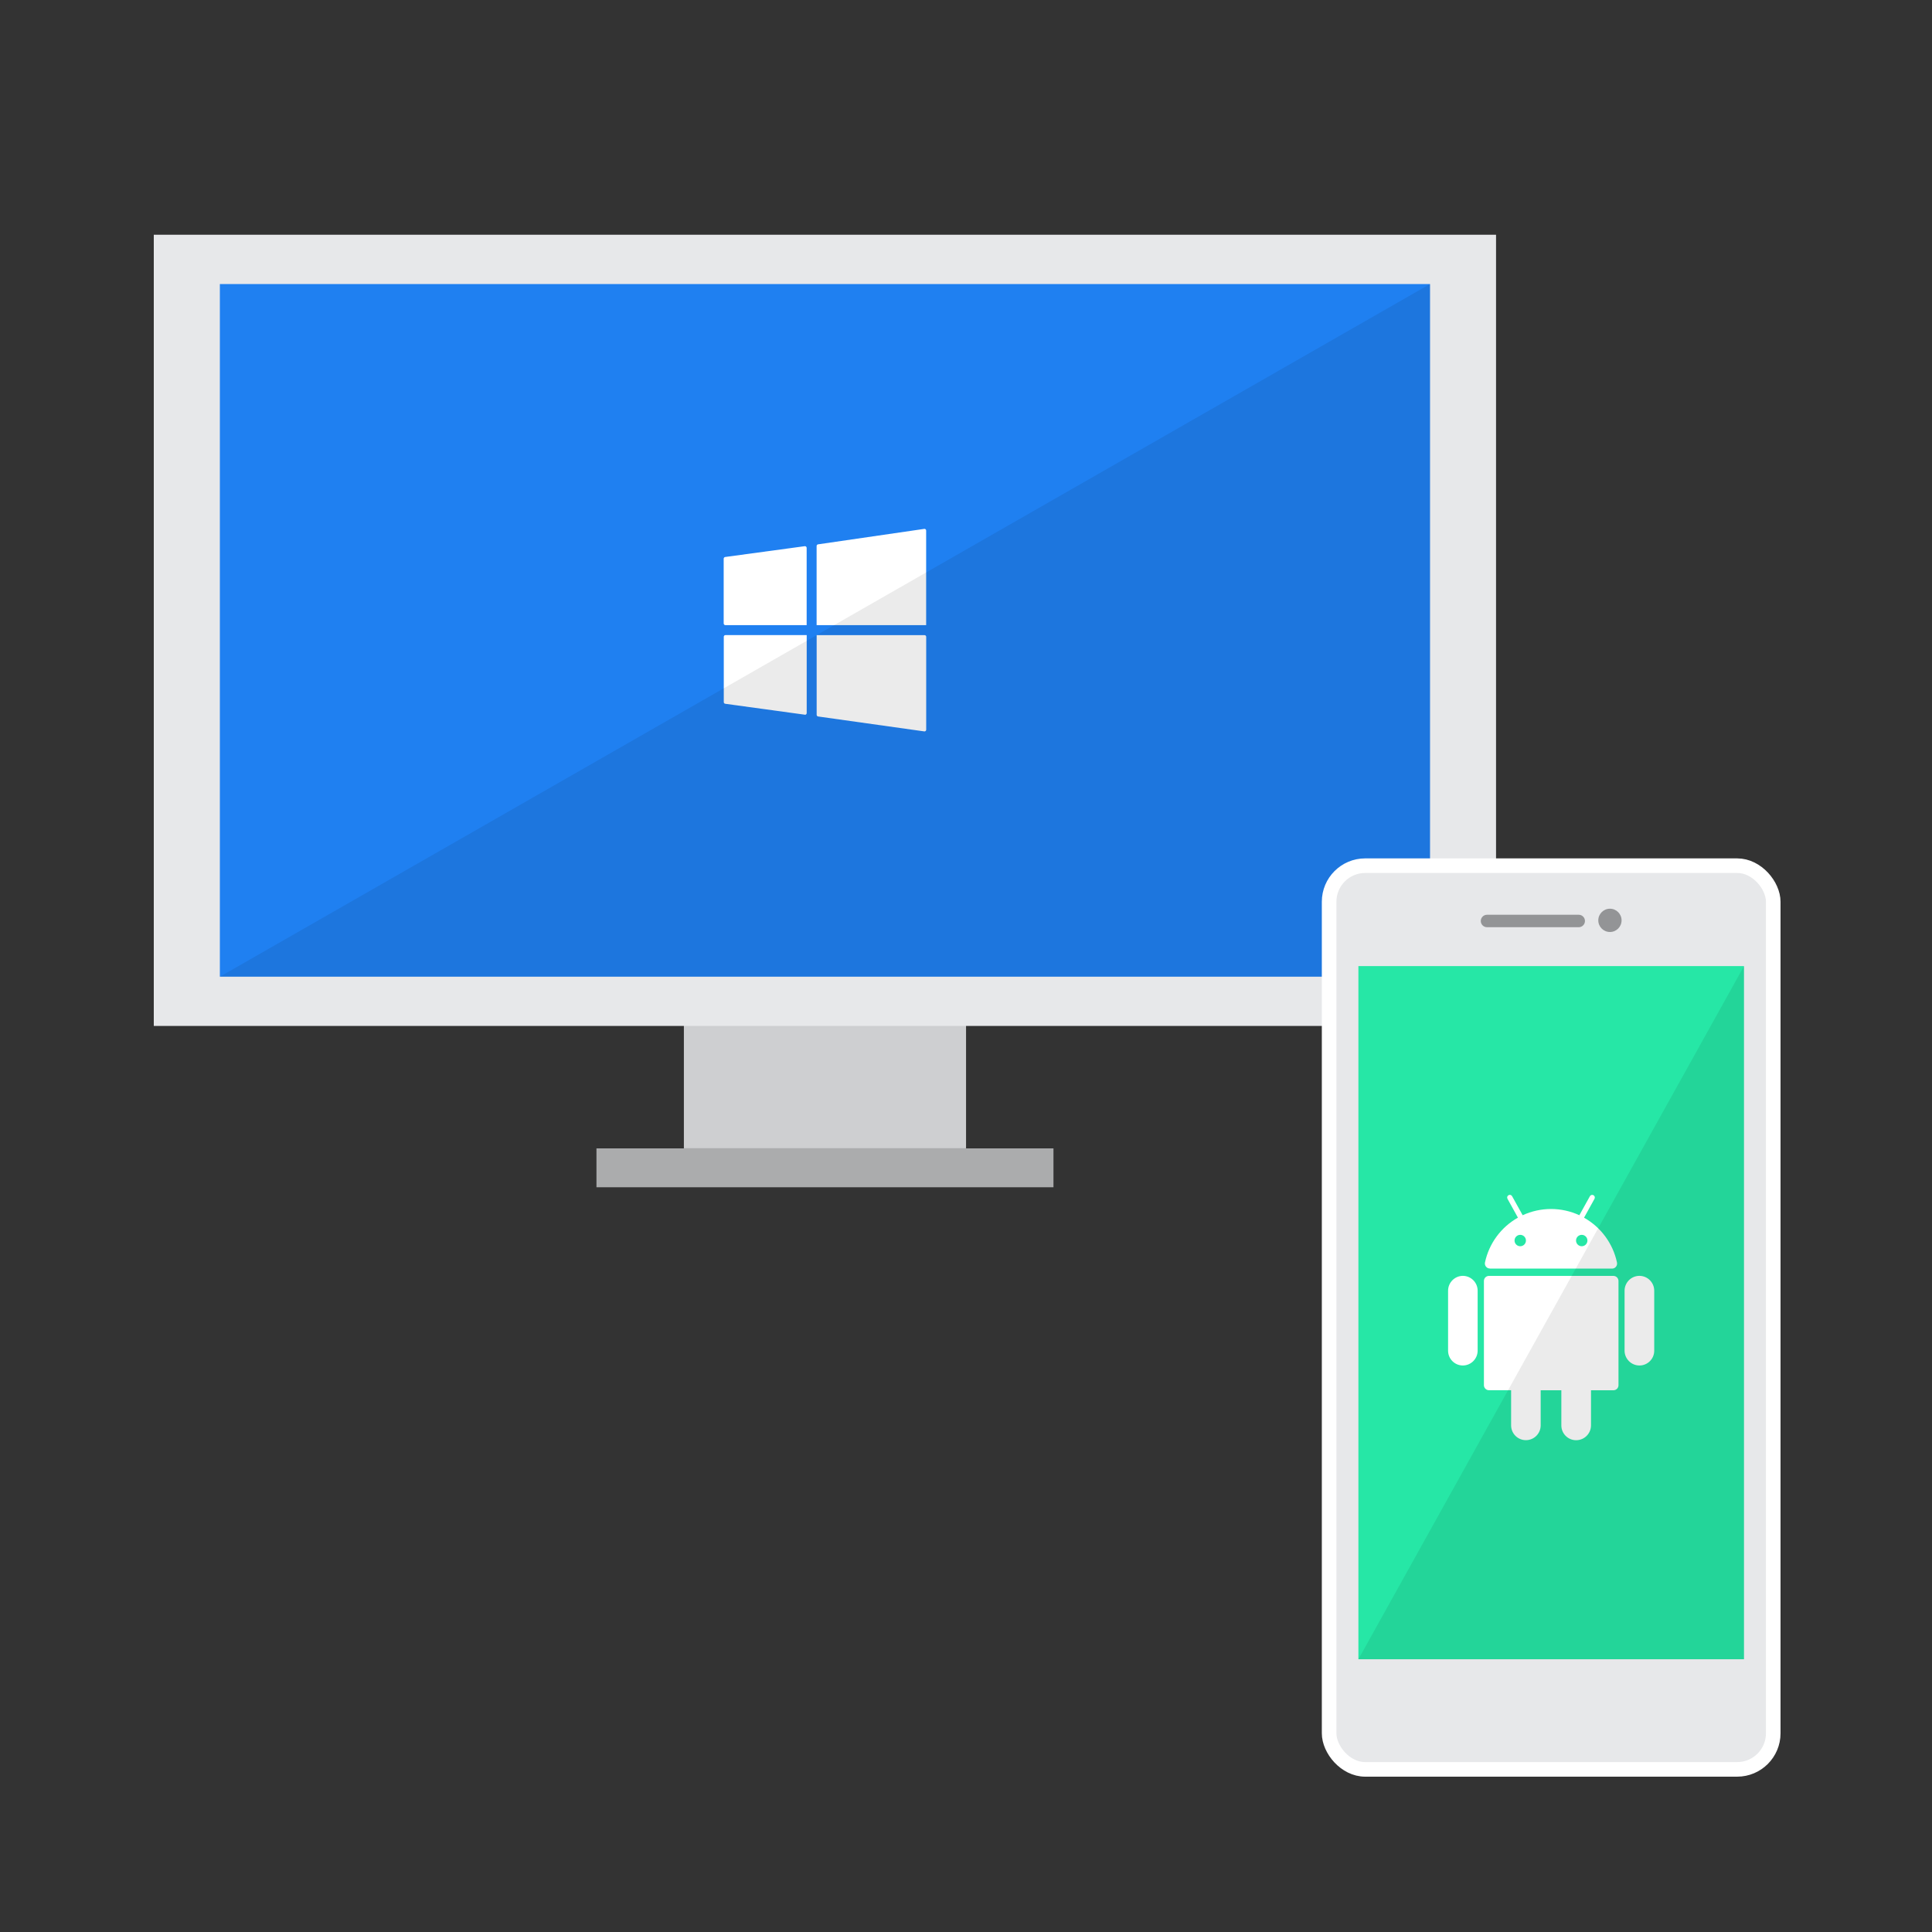
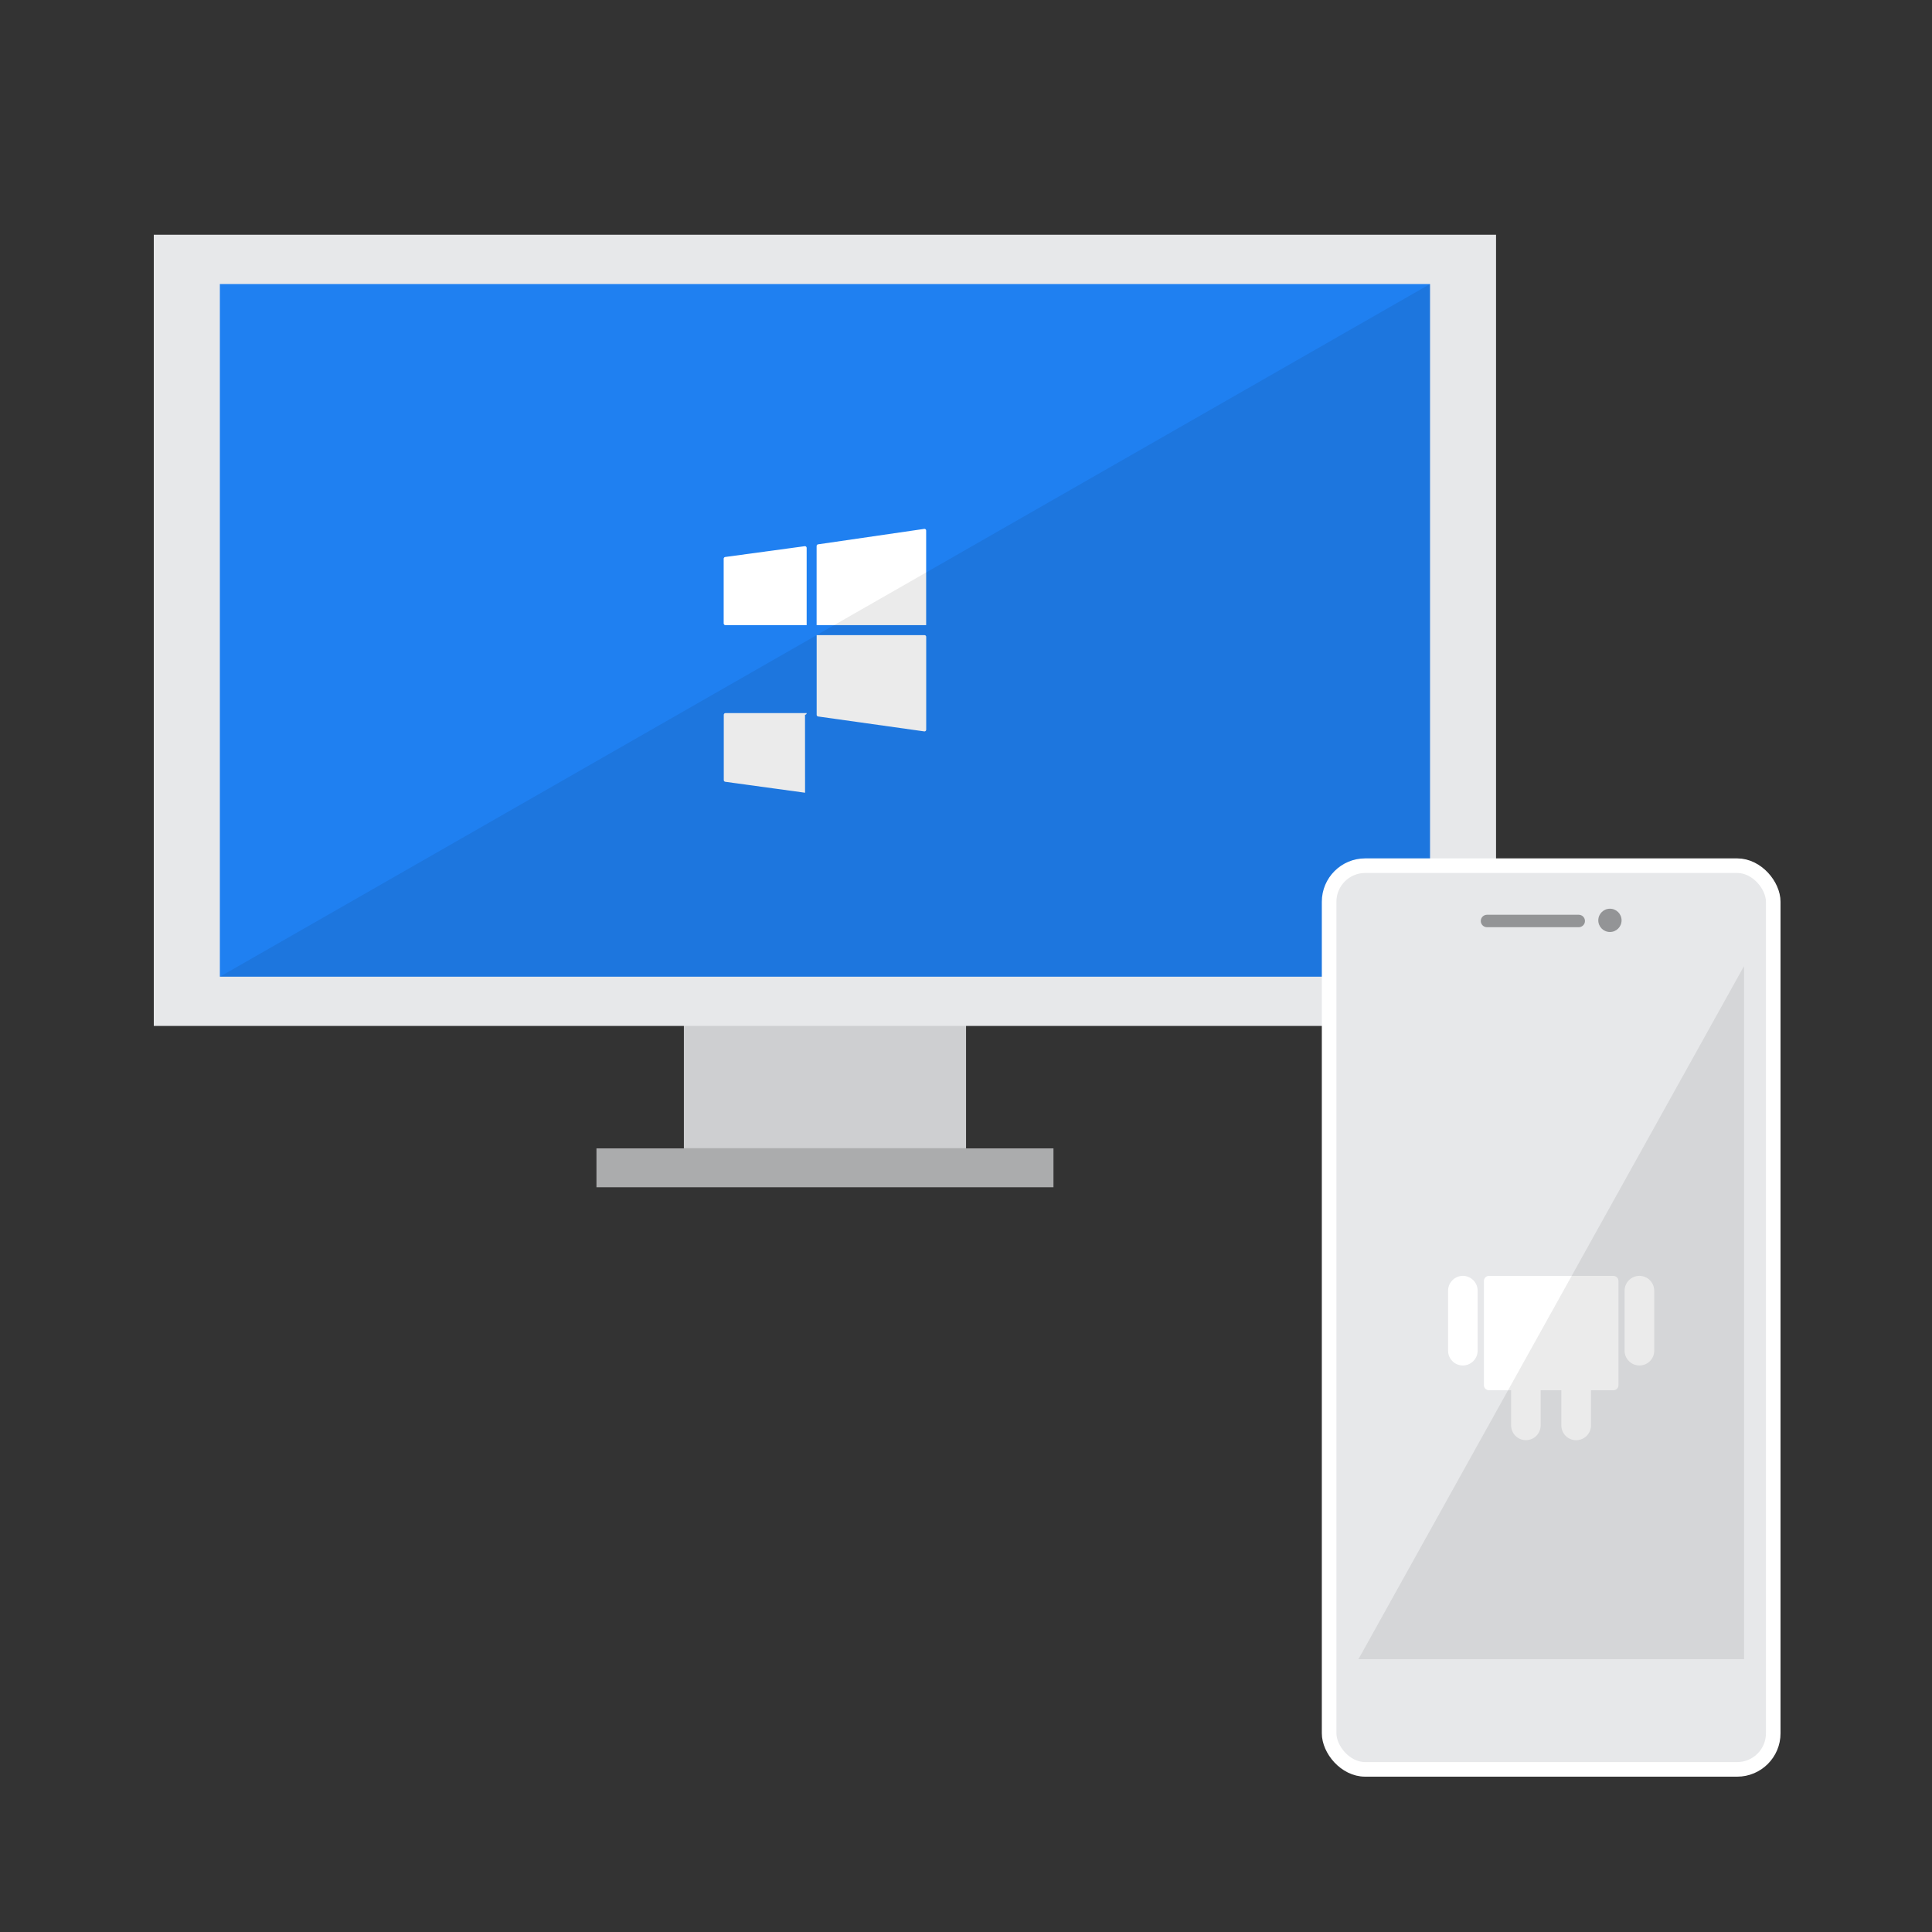
<svg xmlns="http://www.w3.org/2000/svg" id="Layer_1" data-name="Layer 1" viewBox="0 0 400 400">
  <rect x="0" y="0" width="400" height="400" fill="#333333" stroke="none" />
  <defs>
    <style>
      .cls-1 {
        fill: #fff;
      }

      .cls-2 {
        fill: #1f80f1;
      }

      .cls-3 {
        fill: #939496;
      }

      .cls-4, .cls-5 {
        fill: #e7e8ea;
      }

      .cls-6 {
        fill: #cecfd1;
      }

      .cls-7 {
        isolation: isolate;
        opacity: .08;
      }

      .cls-8 {
        fill: #26e7a6;
      }

      .cls-5 {
        stroke: #fff;
        stroke-miterlimit: 10;
        stroke-width: 3.02px;
      }

      .cls-9 {
        fill: #abacad;
      }
    </style>
  </defs>
  <rect class="cls-9" x="123.49" y="237.76" width="94.62" height="8.05" />
  <rect class="cls-6" x="141.59" y="211.34" width="58.42" height="26.41" />
  <rect class="cls-4" x="31.84" y="48.6" width="277.9" height="163.81" />
  <rect class="cls-2" x="45.52" y="58.81" width="250.55" height="143.4" />
  <path class="cls-1" d="M169.07,113.04v16.39h22.68v-19.59c0-.1-.04-.2-.12-.26-.07-.07-.17-.09-.27-.08l-21.99,3.2c-.17,.02-.3,.17-.29,.34Z" />
-   <path class="cls-1" d="M166.67,147.99c.19,0,.34-.16,.35-.35v-16.15h-16.83c-.09,0-.18,.04-.24,.1-.06,.07-.1,.15-.1,.24v13.54c0,.17,.13,.31,.3,.34l16.48,2.26h.05Z" />
+   <path class="cls-1" d="M166.67,147.99c.19,0,.34-.16,.35-.35h-16.83c-.09,0-.18,.04-.24,.1-.06,.07-.1,.15-.1,.24v13.54c0,.17,.13,.31,.3,.34l16.48,2.26h.05Z" />
  <path class="cls-1" d="M150.18,129.43h16.83v-16.01c-.01-.2-.18-.35-.38-.34,0,0,0,0,0,0l-16.5,2.24c-.17,.03-.29,.17-.3,.34v13.41c0,.2,.16,.36,.36,.36Z" />
  <path class="cls-1" d="M191.41,151.43c.19,0,.34-.15,.35-.34v-19.25c0-.09-.04-.18-.1-.24-.07-.06-.15-.1-.24-.1h-22.34v16.5c0,.17,.13,.31,.3,.34l21.99,3.09h.05Z" />
  <polygon class="cls-7" points="45.52 202.22 296.07 202.22 296.07 58.81 45.52 202.22 45.52 202.22" />
  <rect class="cls-3" x="297.52" y="351.55" width="22.93" height="6.12" />
  <g>
    <rect class="cls-5" x="275.18" y="179.23" width="91.95" height="187.1" rx="7.47" ry="7.47" />
-     <rect class="cls-8" x="281.24" y="200.02" width="79.83" height="143.51" />
    <circle class="cls-3" cx="333.32" cy="190.55" r="2.41" />
    <path class="cls-3" d="M307.87,189.39h18.99c.71,0,1.29,.58,1.29,1.29h0c0,.71-.58,1.29-1.29,1.29h-18.99c-.71,0-1.29-.58-1.29-1.29h0c0-.71,.58-1.29,1.29-1.29Z" />
    <path class="cls-1" d="M334.03,264.16h-25.76c-.57,0-1.04,.46-1.04,1.04v21.59c0,.57,.47,1.04,1.04,1.04h4.59v7.28c0,1.69,1.37,3.06,3.06,3.06h0c1.69,0,3.06-1.37,3.06-3.06v-7.27h4.28v7.28c0,1.69,1.37,3.06,3.06,3.06h0c1.69,0,3.07-1.36,3.08-3.06v-7.28h4.65c.57,0,1.04-.46,1.04-1.04v-21.59c0-.57-.46-1.04-1.03-1.05-.01,0-.02,0-.03,0Z" />
    <path class="cls-1" d="M302.87,264.15h0c-1.69,.01-3.06,1.39-3.06,3.08v12.42c0,1.69,1.37,3.06,3.06,3.06h0c1.68-.01,3.05-1.37,3.06-3.06v-12.44c-.01-1.69-1.38-3.05-3.06-3.06Z" />
    <path class="cls-1" d="M339.43,264.15h0c-1.7,0-3.08,1.38-3.08,3.08v12.42c.01,1.69,1.39,3.06,3.08,3.06h0c1.69,0,3.06-1.37,3.06-3.06v-12.44c-.01-1.68-1.37-3.05-3.06-3.06Z" />
-     <path class="cls-1" d="M308.48,262.65h25.28c.58,0,1.04-.47,1.04-1.05,0-.07,0-.14-.02-.21-.83-3.93-3.32-7.31-6.82-9.28l2.16-3.9c.15-.26,.06-.6-.2-.75-.26-.15-.6-.06-.75,.2,0,0,0,0,0,.01l-2.18,3.93c-3.72-1.72-8.01-1.72-11.74,0l-2.18-3.93c-.14-.27-.47-.37-.74-.22-.27,.14-.37,.47-.22,.74,0,0,0,0,0,.01l2.16,3.9c-3.5,1.97-5.99,5.35-6.82,9.28-.12,.56,.25,1.12,.81,1.23,.07,.01,.14,.02,.21,.02Zm20.18-5.81c0,.65-.53,1.18-1.18,1.18s-1.18-.53-1.18-1.18,.53-1.18,1.18-1.18c.65,0,1.18,.53,1.18,1.18h0Zm-13.91-1.18c.65,0,1.18,.53,1.18,1.18s-.53,1.18-1.18,1.18c-.65,0-1.18-.53-1.18-1.18s.53-1.18,1.18-1.18h0Z" />
    <polygon class="cls-7" points="281.25 343.52 361.08 343.52 361.08 200.02 281.25 343.52 281.25 343.52" />
  </g>
</svg>